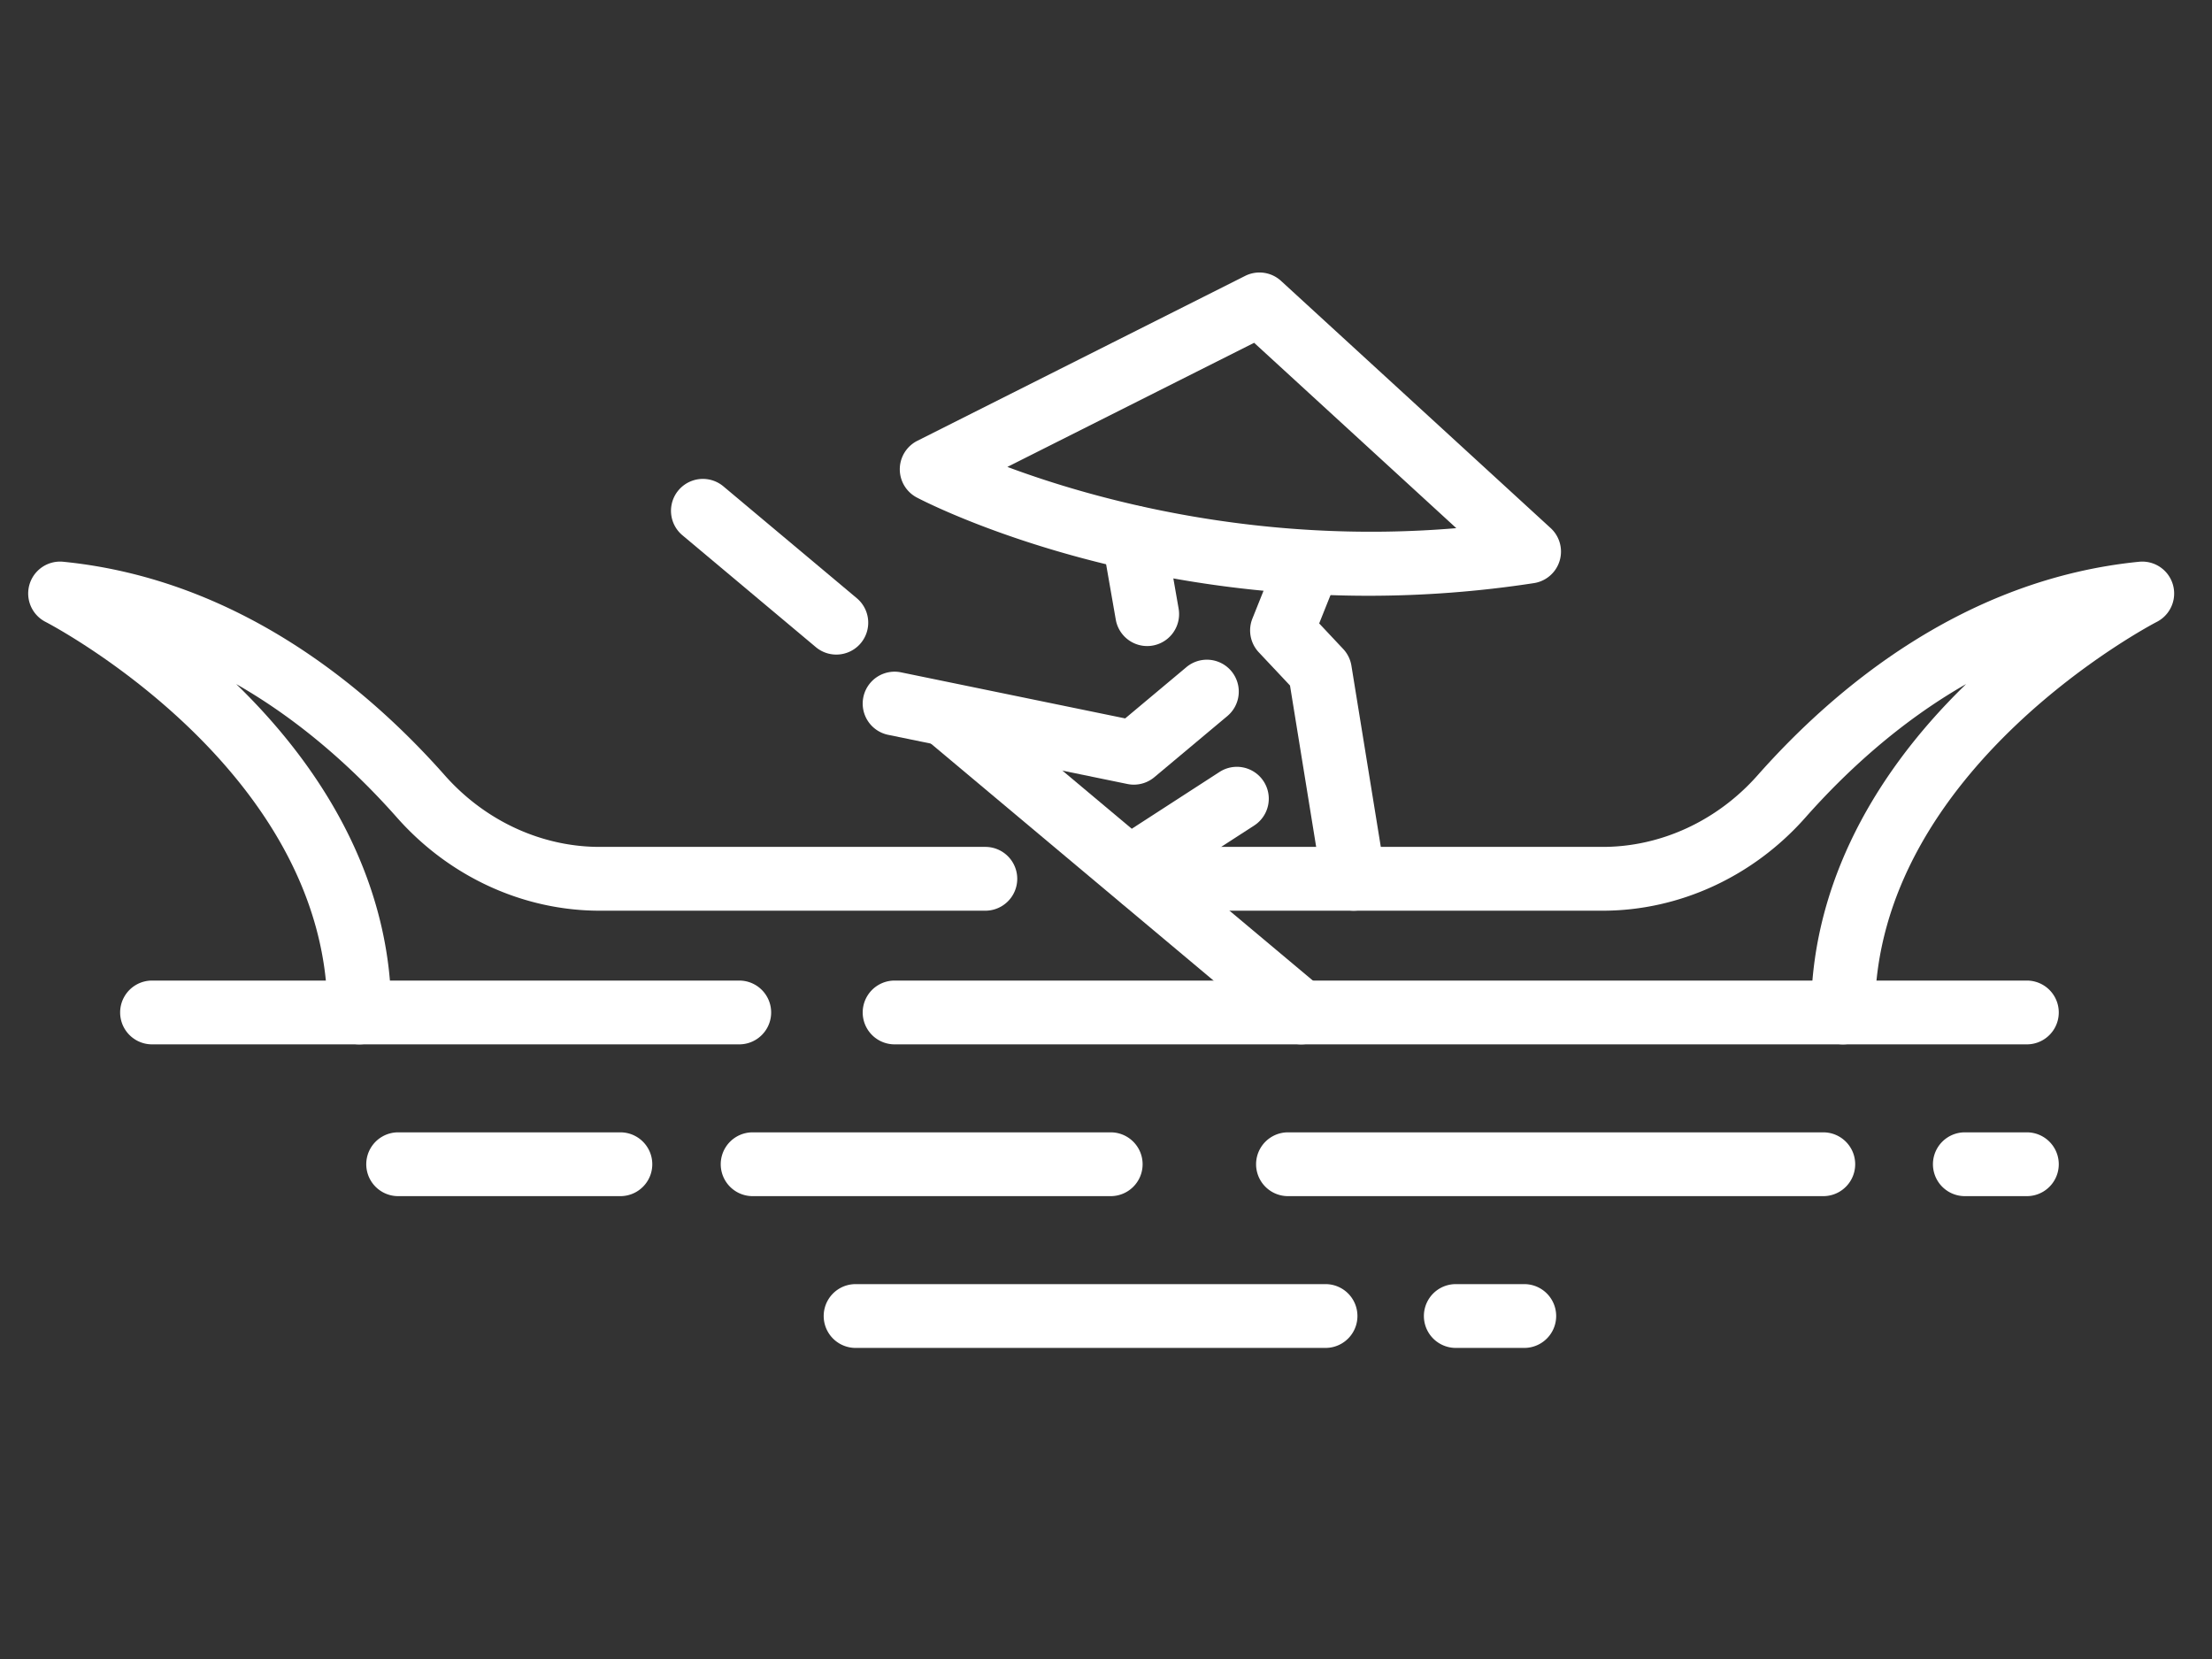
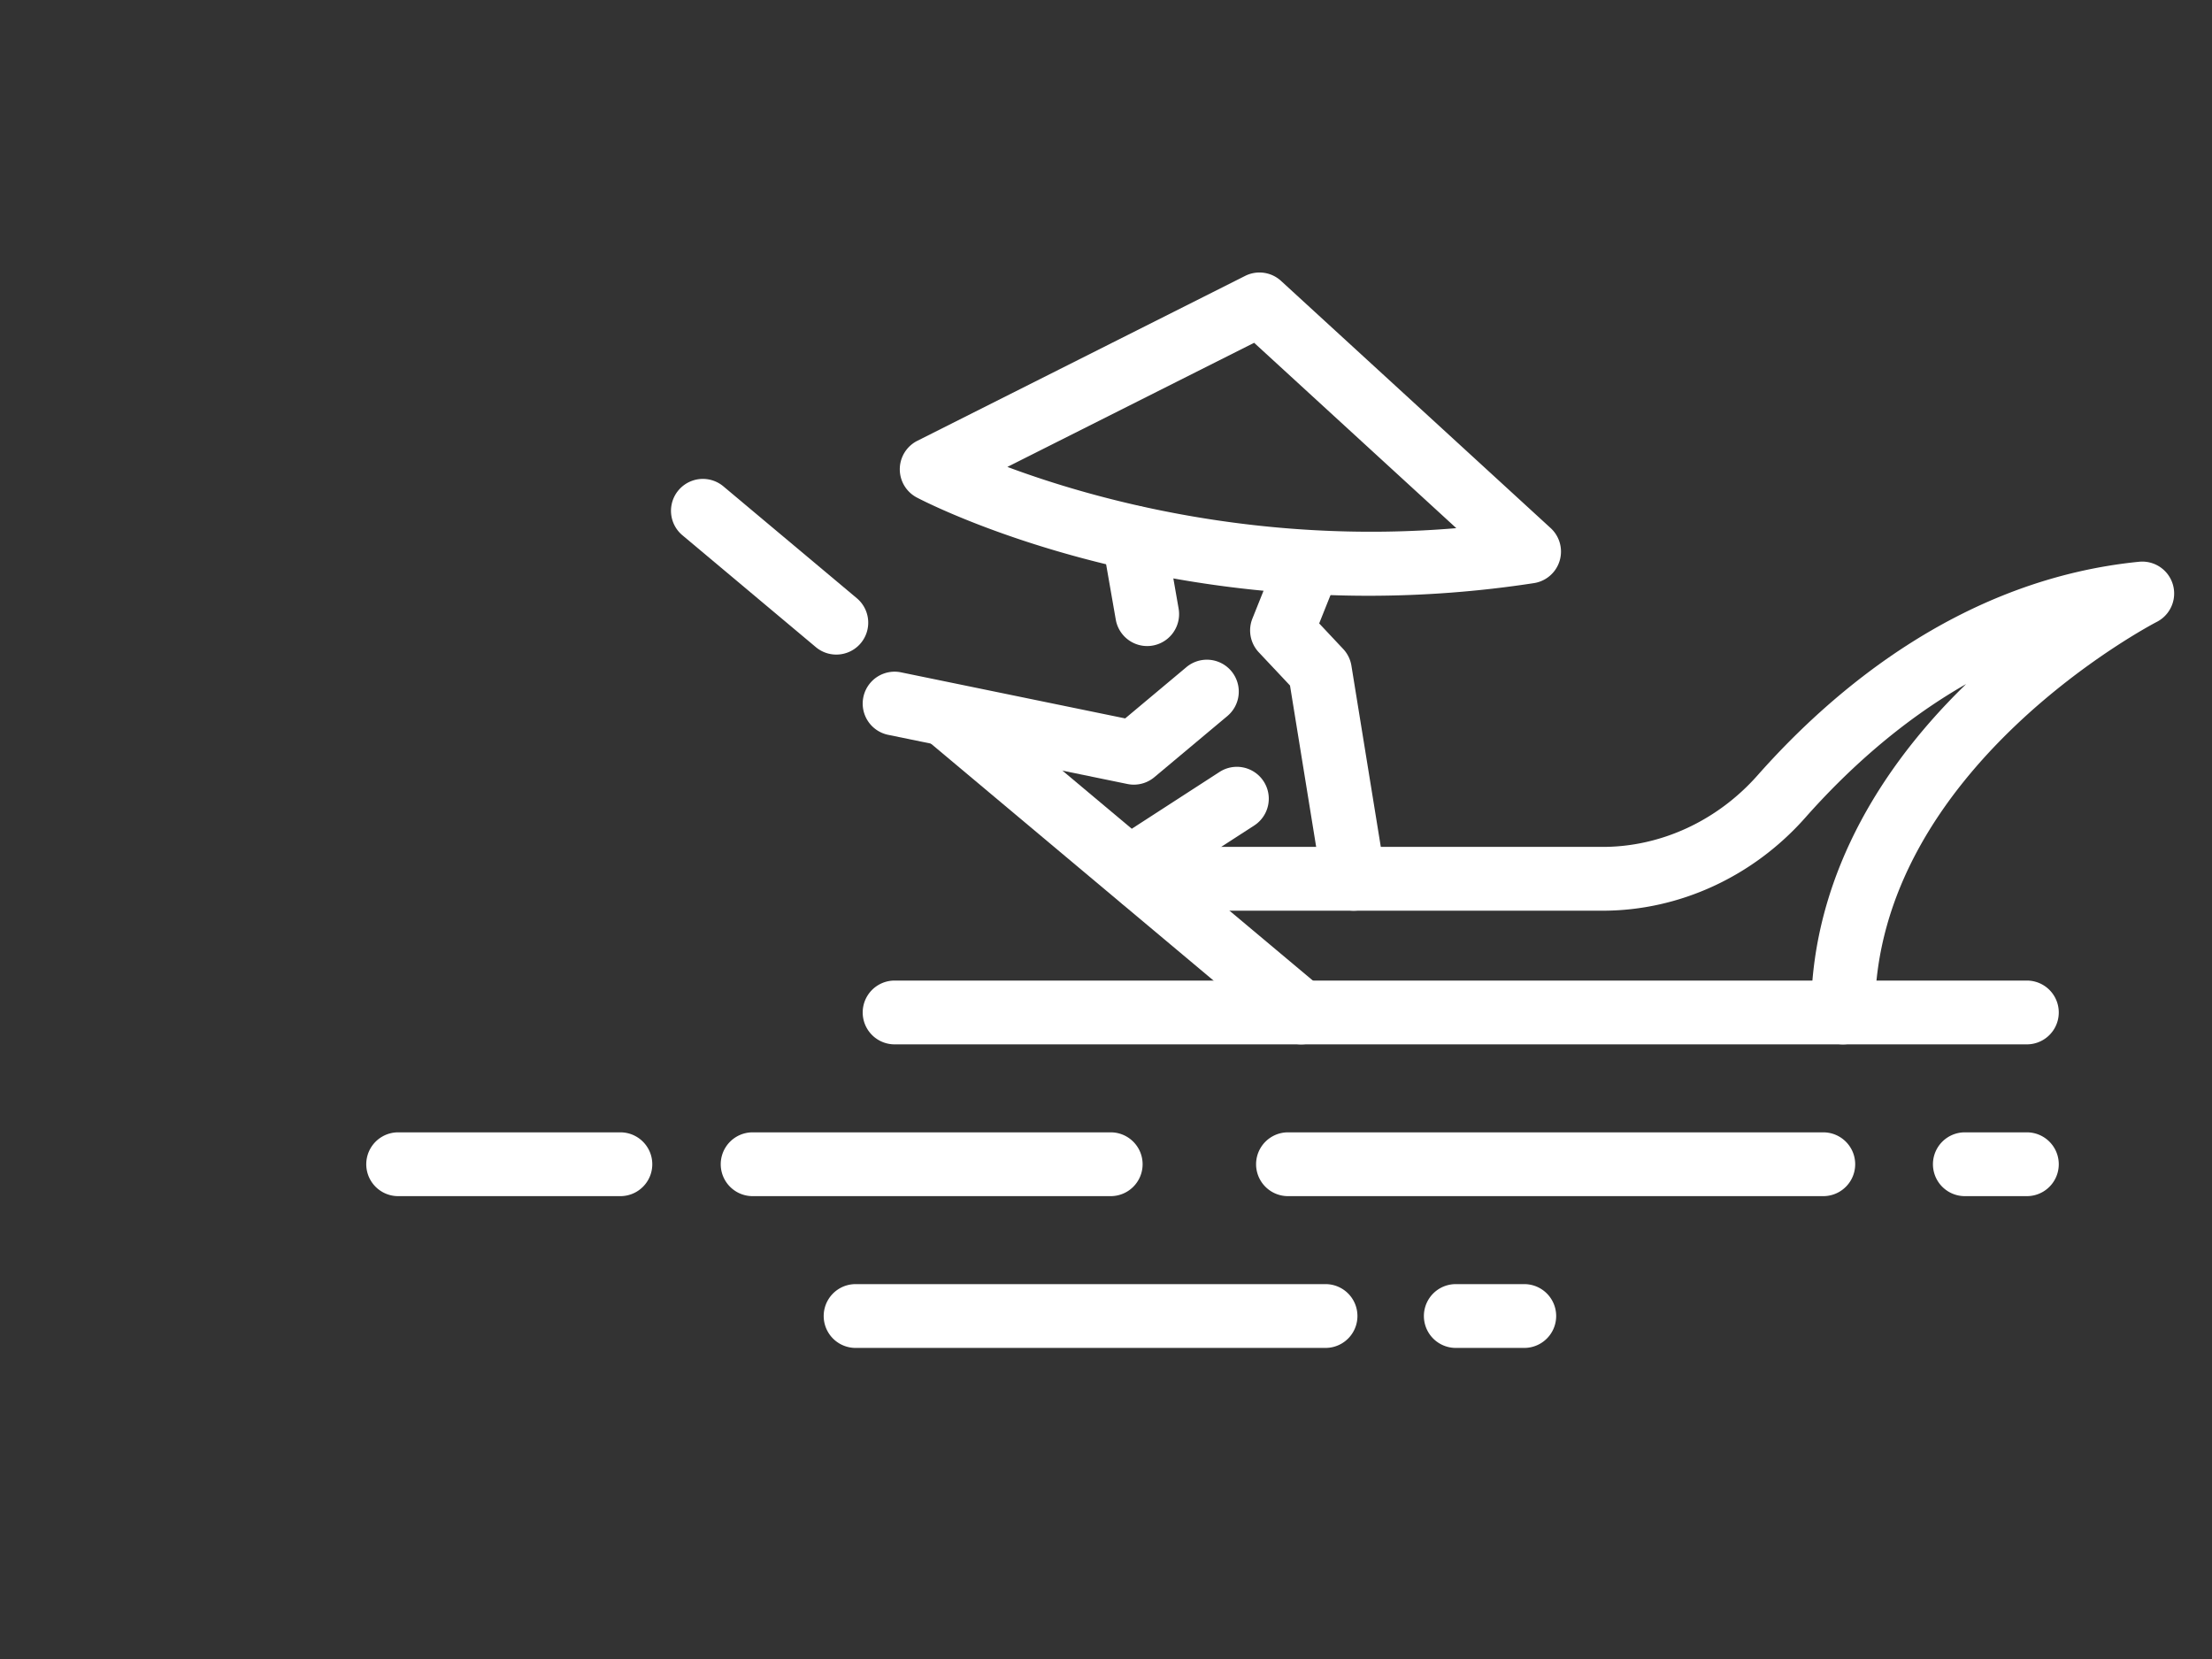
<svg xmlns="http://www.w3.org/2000/svg" viewBox="0 0 4000 3000">
  <rect x="0" y="0" width="4000" height="3000" fill="#333333" stroke="none" />
  <defs>
    <style>.cls-1{fill:#fff;}</style>
  </defs>
  <g id="Layer_2" data-name="Layer 2">
    <path class="cls-1" d="M3332.69,1888.54a57.69,57.69,0,0,1-57.69-57.68c0-210.56,96.92-415.72,280.42-593.91-121.55,69.34-219.31,160.72-290.77,241.51-94.65,107-228.23,168.37-366.49,168.37H2064.74a57.69,57.69,0,0,1,0-115.37h833.42c105.23,0,207.31-47.17,280.08-129.43,140.5-158.83,374.24-354.76,689.94-386.2A57.68,57.68,0,0,1,3900,1124.66c-5,2.57-509.63,265.06-509.63,706.2A57.68,57.68,0,0,1,3332.69,1888.54Z" />
-     <path class="cls-1" d="M649.86,1888.54a57.68,57.68,0,0,1-57.68-57.68c0-441.14-504.59-703.63-509.69-706.23a57.68,57.68,0,0,1,31.88-108.8c315.7,31.44,549.44,227.37,689.93,386.2,72.77,82.26,174.86,129.43,280.09,129.43h698.18a57.69,57.69,0,0,1,0,115.37H1084.39c-138.26,0-271.84-61.37-366.49-168.37C646.44,1397.67,548.68,1306.3,427.13,1237c183.5,178.19,280.41,383.35,280.41,593.91A57.68,57.68,0,0,1,649.86,1888.54Z" />
    <path class="cls-1" d="M3665.23,1888.54H1617.72a57.68,57.68,0,0,1,0-115.36H3665.23a57.68,57.68,0,0,1,0,115.36Z" />
-     <path class="cls-1" d="M1336.81,1888.54H274.94a57.68,57.68,0,0,1,0-115.36H1336.81a57.68,57.68,0,1,1,0,115.36Z" />
    <path class="cls-1" d="M3297.09,2163h-968a57.68,57.68,0,0,1,0-115.36h968a57.68,57.68,0,0,1,0,115.36Z" />
    <path class="cls-1" d="M2008.54,2163H1361a57.68,57.68,0,1,1,0-115.36h647.52a57.68,57.68,0,0,1,0,115.36Z" />
    <path class="cls-1" d="M1121.84,2163H720a57.68,57.68,0,0,1,0-115.36h401.86a57.68,57.68,0,1,1,0,115.36Z" />
    <path class="cls-1" d="M2397,2437.46H1547.19a57.68,57.68,0,1,1,0-115.36H2397a57.68,57.68,0,0,1,0,115.36Z" />
    <path class="cls-1" d="M2756.37,2437.46H2632.53a57.68,57.68,0,0,1,0-115.36h123.84a57.68,57.68,0,1,1,0,115.36Z" />
    <path class="cls-1" d="M3665.23,2163H3553.06a57.68,57.68,0,1,1,0-115.36h112.17a57.68,57.68,0,0,1,0,115.36Z" />
    <path class="cls-1" d="M2474.66,1077.33c-472.83,0-800.42-169.07-816.76-177.68a57.68,57.68,0,0,1,1-102.57L2251.6,498.93a57.68,57.68,0,0,1,64.9,9l487.56,447a57.68,57.68,0,0,1-30.21,99.53A1967.42,1967.42,0,0,1,2474.66,1077.33Zm-653-233c152.13,56.76,449.29,141.32,811.81,110.75l-365.6-335.2Zm-136.89,4.28h0Z" />
    <path class="cls-1" d="M2447.77,1646.83a57.68,57.68,0,0,1-56.87-48.45l-58.15-358.71-56.5-60.14a57.69,57.69,0,0,1-11.52-60.91l37.92-94.8a57.69,57.69,0,0,1,107.12,42.85l-24.27,60.67,43.4,46.2a57.64,57.64,0,0,1,14.9,30.26l61,376.12a57.72,57.72,0,0,1-57,66.91Z" />
    <path class="cls-1" d="M2353,1888.54a57.45,57.45,0,0,1-37-13.48l-638.31-535.15a57.68,57.68,0,0,1,74.11-88.41l638.32,535.15A57.69,57.69,0,0,1,2353,1888.54Z" />
    <path class="cls-1" d="M1512.28,1183.68a57.43,57.43,0,0,1-37-13.48L1234,967.9a57.68,57.68,0,0,1,74.12-88.41l241.3,202.3a57.69,57.69,0,0,1-37.09,101.89Z" />
    <path class="cls-1" d="M2050.36,1418.9a57,57,0,0,1-11.61-1.18l-432.64-88.91a57.68,57.68,0,1,1,23.22-113l405.35,83.3,110.71-92.7a57.68,57.68,0,1,1,74.07,88.44l-132.07,110.59A57.62,57.62,0,0,1,2050.36,1418.9Z" />
    <path class="cls-1" d="M2074.45,1168.28a57.7,57.7,0,0,1-56.76-47.78l-24.16-138.35a57.68,57.68,0,0,1,113.65-19.84l24.16,138.35a57.8,57.8,0,0,1-56.89,67.62Z" />
    <path class="cls-1" d="M2062.49,1614.82a57.7,57.7,0,0,1-31.4-106.12l174.24-112.78a57.68,57.68,0,0,1,62.69,96.85l-174.24,112.78A57.43,57.43,0,0,1,2062.49,1614.82Z" />
  </g>
</svg>